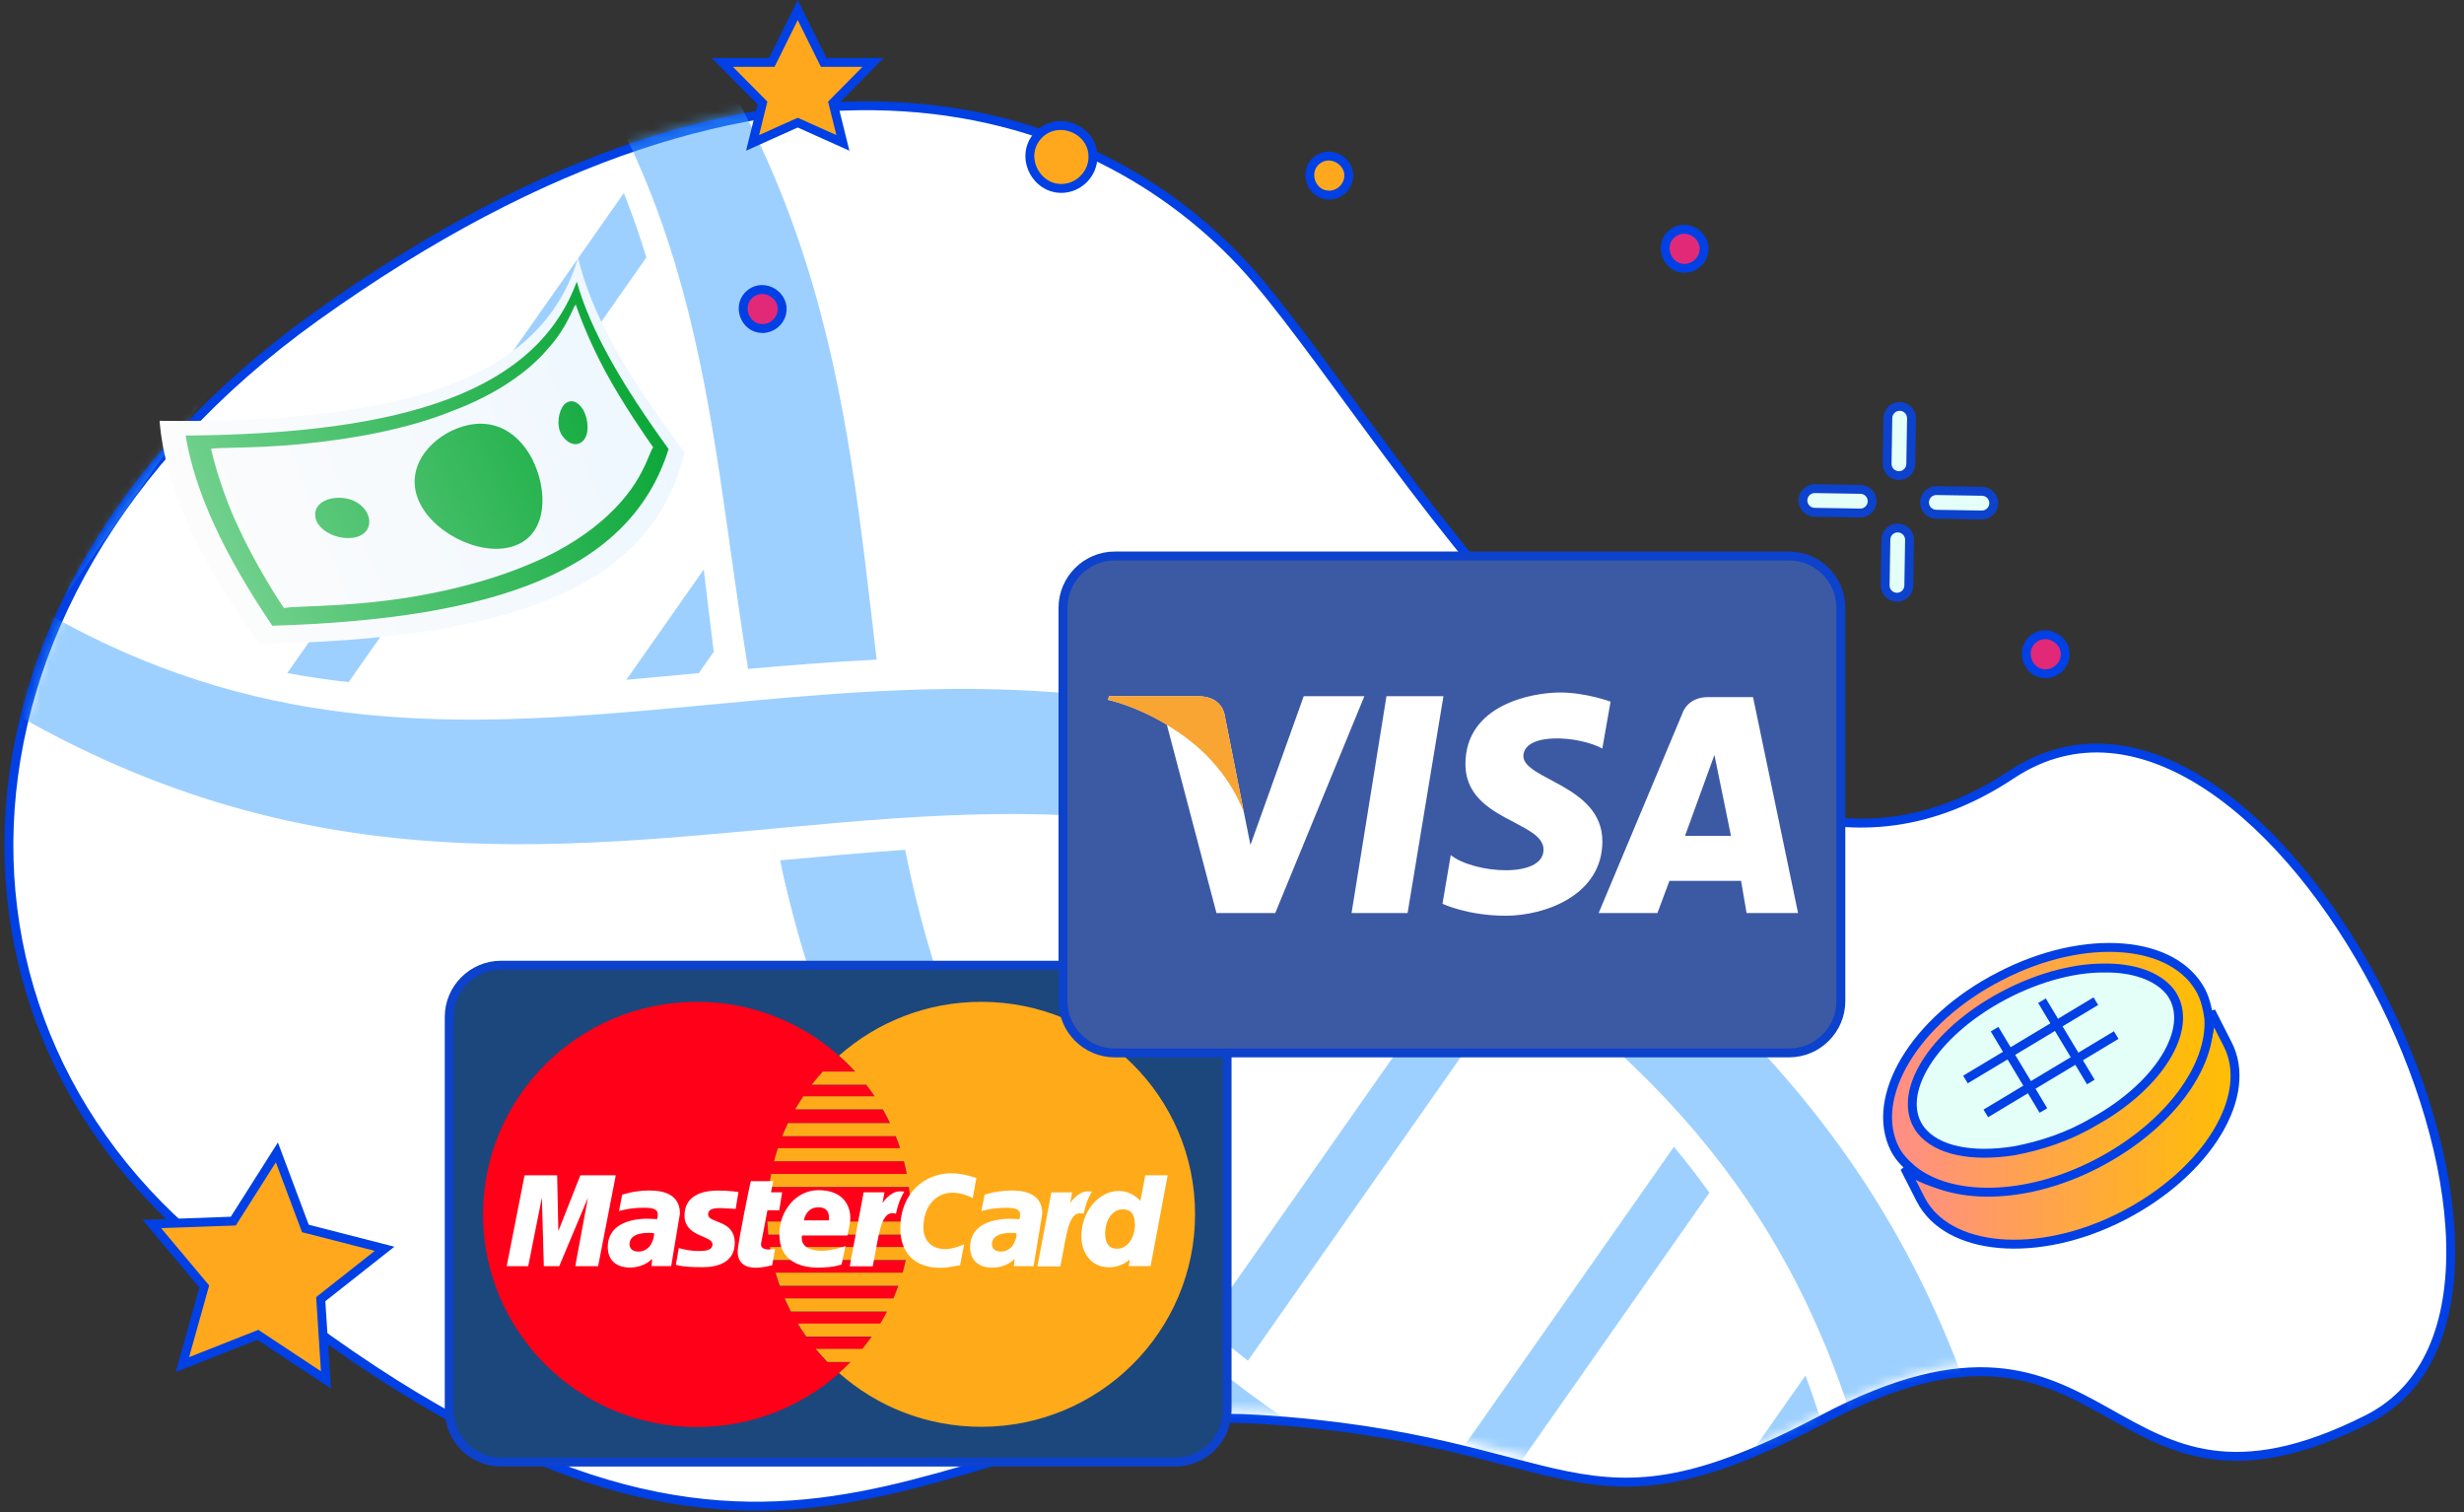
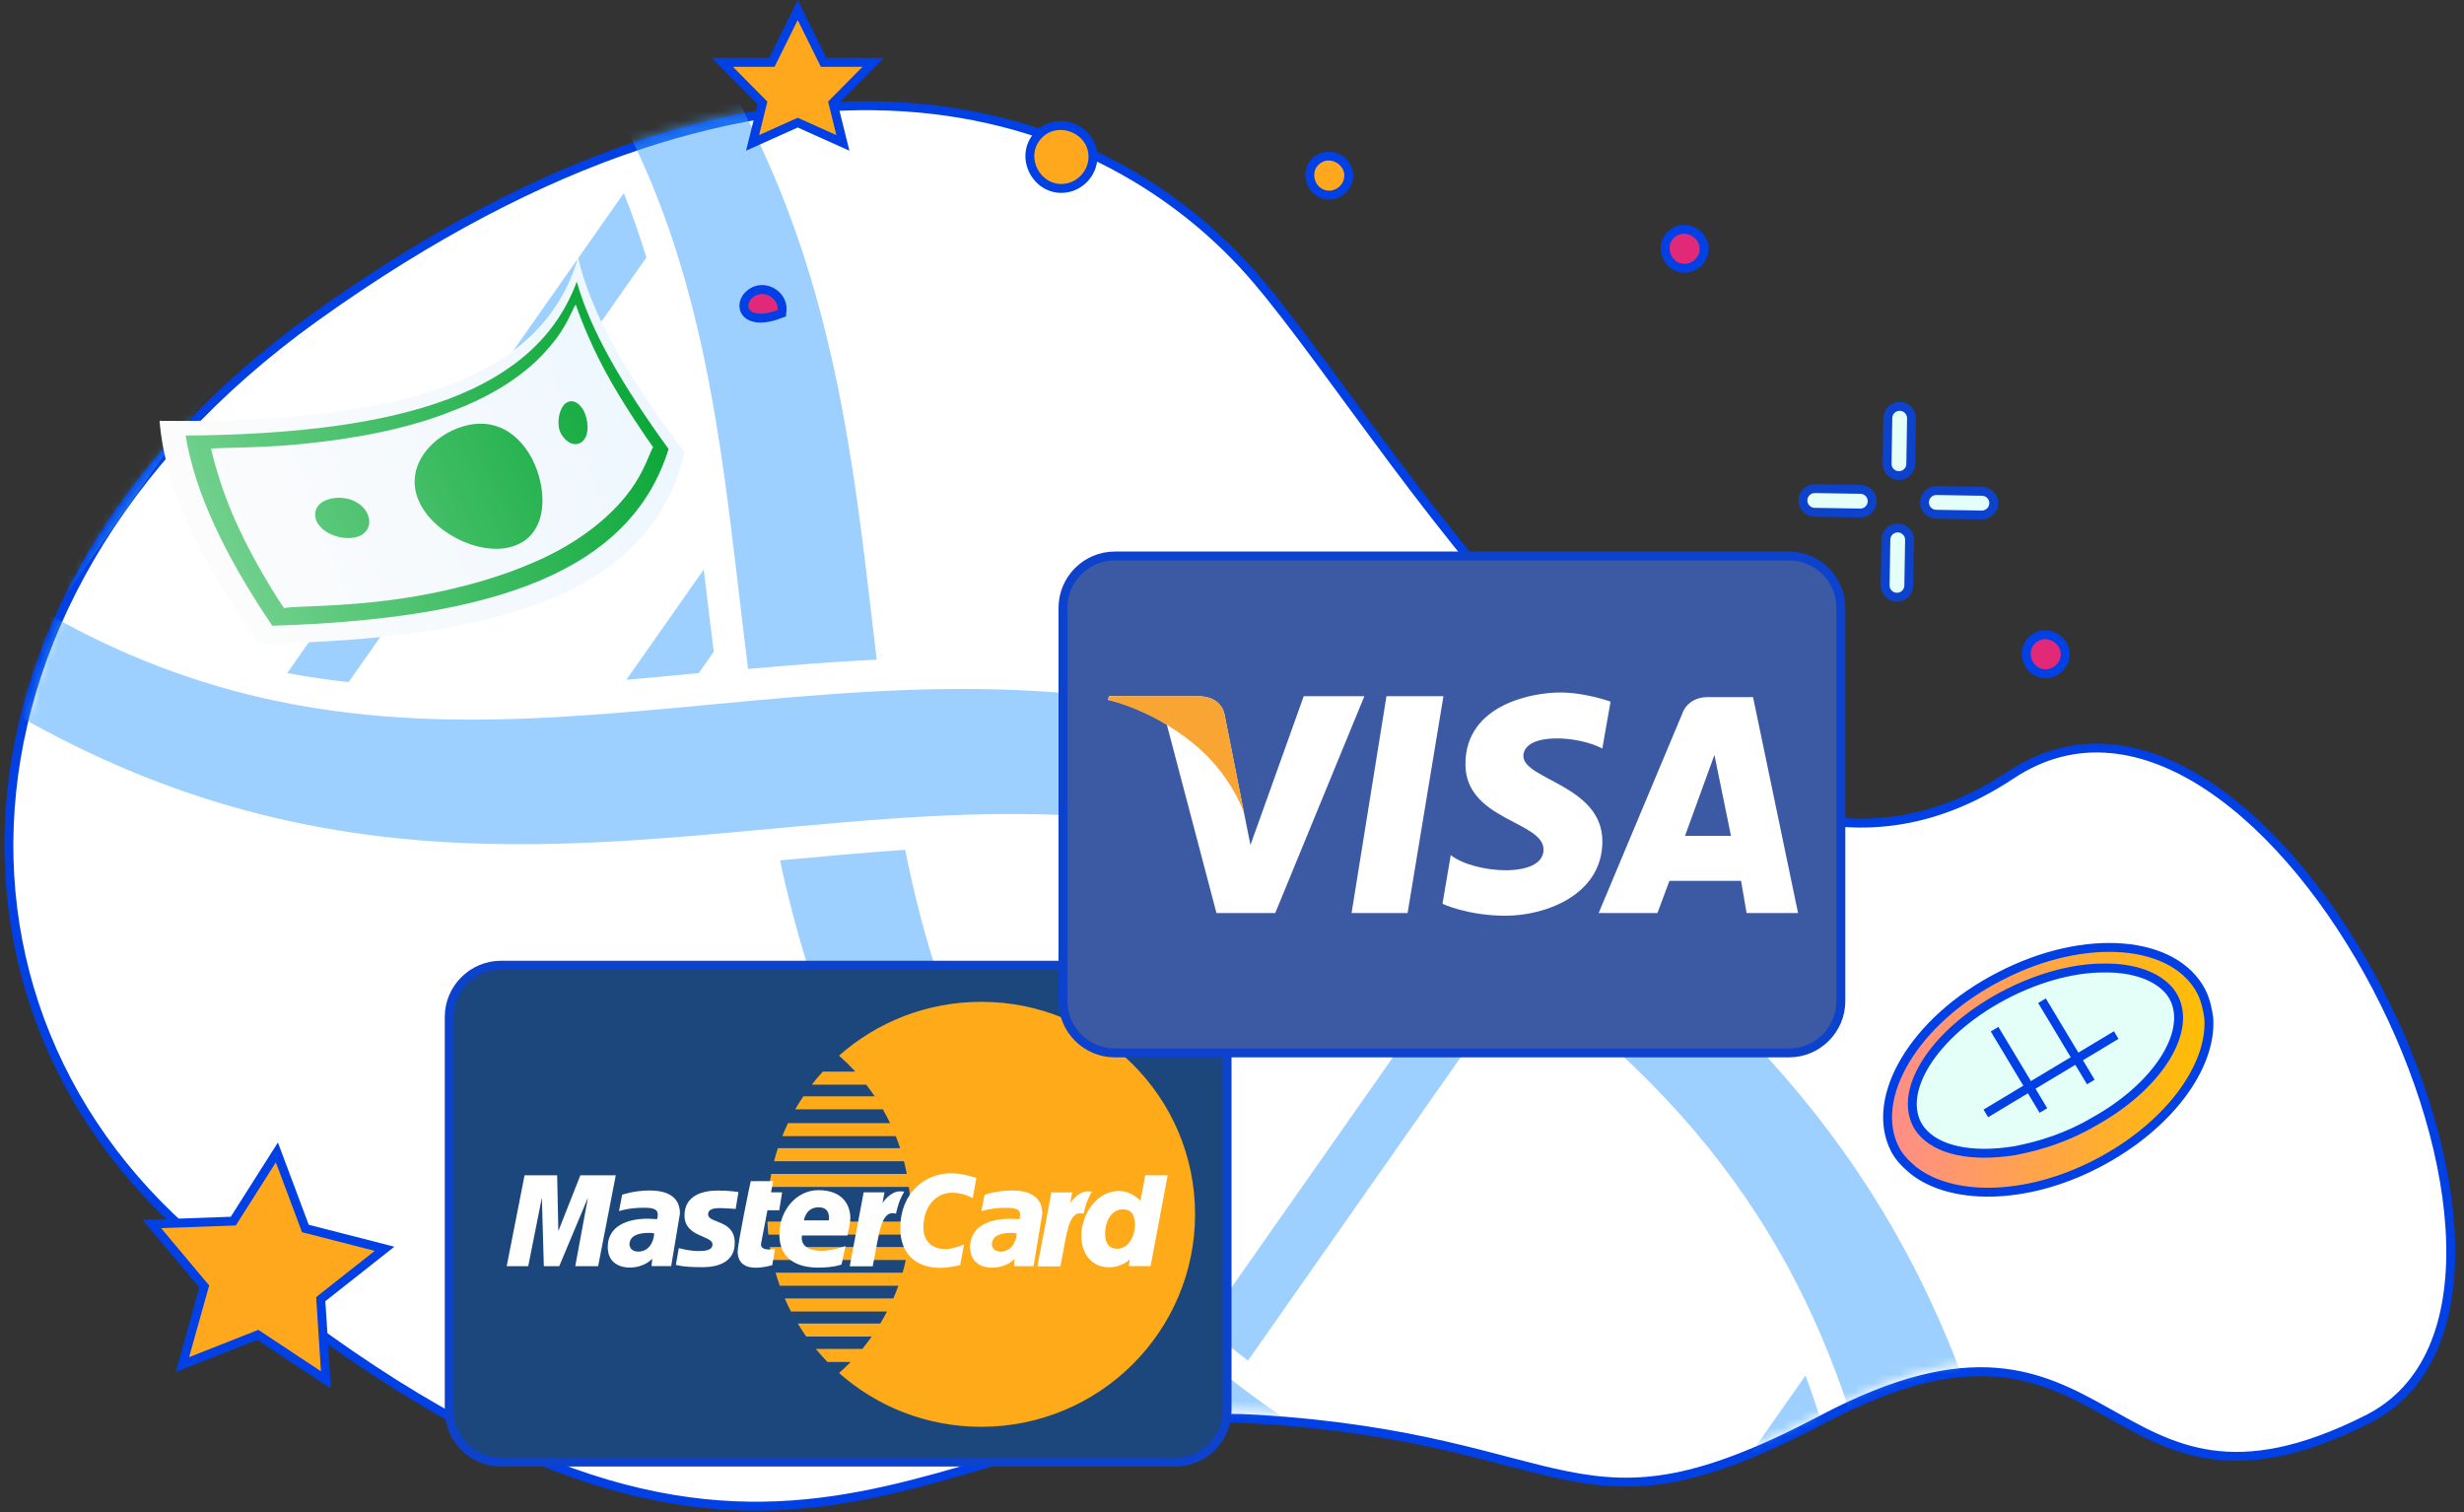
<svg xmlns="http://www.w3.org/2000/svg" width="277" height="170" viewBox="0 0 277 170" fill="none">
  <rect x="0" y="0" width="277" height="170" fill="#333333" stroke="none" />
  <path d="M35.433 35.646C-9.489 67.823 -9.169 119.541 28.891 144.531C87.878 191.105 105.183 157.317 141.312 159.535C177.442 161.752 176.969 174.281 204.919 159.535C238.304 141.922 235.906 174.818 266.172 159.535C293.528 145.721 254.873 67.996 226.106 87.085C190.647 110.616 158.271 51.441 141.312 31.481C124.354 11.521 87.765 -1.839 35.433 35.646Z" fill="white" stroke="#0040E5" />
  <mask id="mask0" mask-type="alpha" maskUnits="userSpaceOnUse" x="1" y="11" width="276" height="158">
    <path d="M35.922 34.747C-9 66.908 -8.68 118.599 29.381 143.576C88.367 190.126 105.672 156.355 141.802 158.572C177.931 160.788 177.458 173.31 205.409 158.572C238.793 140.968 236.396 173.847 266.662 158.572C294.017 144.765 255.363 67.08 226.595 86.16C191.136 109.678 158.76 50.535 141.802 30.585C124.843 10.634 88.255 -2.718 35.922 34.747Z" fill="#98FFF3" />
  </mask>
  <g mask="url(#mask0)">
    <g opacity="0.5">
      <path d="M182.211 103.609C219.388 132.988 225.381 164.462 230.635 198.306C235.2 227.742 239.513 255.543 270.836 280.294C274.595 283.264 276.104 287.692 274.197 290.181C272.294 292.666 267.701 292.271 263.936 289.297C246.582 275.586 234.45 259.97 226.854 241.568C208.019 195.954 223.265 150.501 175.314 112.609C110.49 61.4 59.021 127.358 -15.132 68.774C-18.897 65.8 -20.401 61.376 -18.494 58.887C-16.591 56.402 -12 56.789 -8.23 59.767C39.74 97.658 79.339 71.488 127.539 78.826C146.956 81.788 164.841 89.885 182.211 103.609Z" fill="#3CA1FF" />
      <path d="M232.66 188.917C261.526 187.365 289.547 186.532 319.475 211.355C320.886 212.523 322.26 213.715 323.572 214.907C327.116 218.122 331.841 218.974 334.127 216.809C336.413 214.644 335.394 210.284 331.85 207.069C294.53 173.213 261.644 173.162 229.935 174.775C230.993 179.51 231.864 184.227 232.66 188.917Z" fill="#3CA1FF" />
      <path d="M208.709 175.749C184.522 176.319 160.607 173.572 135.47 152.725C113.783 134.742 105.781 115.496 101.755 95.526C97.102 95.846 92.419 96.28 87.701 96.714C92.585 118.319 102.493 140.11 128.076 161.329C158.183 186.302 185.244 190.156 211.126 189.816C210.386 185.078 209.62 180.384 208.709 175.749Z" fill="#3CA1FF" />
      <path d="M53.708 -8.434C79.435 17.292 80.379 45.826 84.101 75.195C88.874 74.77 93.686 74.383 98.556 74.152C95.079 44.85 92.765 14.467 62.91 -15.393C59.544 -18.763 54.754 -19.925 52.219 -18.008C49.679 -16.083 50.345 -11.796 53.708 -8.434Z" fill="#3CA1FF" />
      <path d="M232.663 188.917C264.232 186.129 293.936 186.954 323.575 214.907C291.338 186.874 263.441 188.314 232.663 188.917Z" fill="#3CA1FF" />
      <path d="M87.701 96.714C88.338 99.187 89.219 102.631 90.252 105.842C97.501 128.848 110.862 147.857 133.871 165.313C153.243 179.898 171.915 186.598 192.279 188.823C199.443 189.625 204.647 189.71 211.123 189.819C198.844 190.083 186.728 189.732 172.798 185.94C151.584 180.233 131.709 167.108 116.148 150.907C100.111 134.196 92.551 117.62 88.192 98.976L87.701 96.714Z" fill="#3CA1FF" />
-       <path d="M53.711 -8.435C79.719 16.4 81.532 46.446 84.104 75.194C79.328 45.922 79.273 18.398 53.711 -8.435Z" fill="#3CA1FF" />
      <path d="M202.97 154.625L190.842 171.922C193.297 172.104 195.75 172.21 198.214 172.261L205.407 162.003C204.686 159.525 203.879 157.065 202.97 154.625Z" fill="#3CA1FF" />
-       <path d="M188.178 128.918L162.386 165.698C164.422 166.505 166.455 167.219 168.485 167.849L192.168 134.072C190.929 132.342 189.604 130.622 188.178 128.918Z" fill="#3CA1FF" />
      <path d="M164.081 108.166L135.448 149.004C136.984 150.332 138.6 151.649 140.294 152.956L169.274 111.624C167.535 110.384 165.809 109.236 164.081 108.166Z" fill="#3CA1FF" />
      <path d="M133.611 96.501L114.759 123.391C115.808 125.387 116.95 127.366 118.206 129.334L140.235 97.917C138.019 97.354 135.813 96.886 133.611 96.501Z" fill="#3CA1FF" />
      <path d="M78.068 75.713C78.229 75.699 78.389 75.685 78.553 75.668L80.24 73.266C79.847 70.164 79.483 67.081 79.114 64.015L70.417 76.416C72.953 76.193 75.502 75.952 78.068 75.713Z" fill="#3CA1FF" />
      <path d="M39.19 76.681L72.667 28.938C71.92 26.503 71.077 24.088 70.133 21.701L32.293 75.658C34.597 76.091 36.892 76.425 39.19 76.681Z" fill="#3CA1FF" />
      <path d="M7.462 66.814L55.746 -2.041C54.392 -3.606 52.948 -5.158 51.412 -6.692C51.407 -6.696 51.407 -6.696 51.401 -6.701L2.079 63.635C3.881 64.787 5.675 65.84 7.462 66.814Z" fill="#3CA1FF" />
    </g>
  </g>
  <path d="M29.203 150.196L28.986 150.052L28.744 150.148L20.504 153.397L22.89 144.873L22.961 144.619L22.792 144.417L17.074 137.596L25.962 137.277L26.225 137.268L26.366 137.045L31.127 129.542L34.238 137.85L34.33 138.095L34.582 138.159L43.232 140.379L36.264 145.88L36.058 146.042L36.075 146.304L36.646 155.125L29.203 150.196Z" fill="#FFA81D" stroke="#0040E5" />
-   <path d="M245.271 122.382C247.355 119.564 248.545 116.538 248.564 113.715L250.405 117.332L250.408 117.337C251.893 120.189 251.393 123.762 249.258 127.298C247.128 130.828 243.406 134.247 238.625 136.7C233.845 139.153 228.897 140.148 224.776 139.79C220.648 139.432 217.428 137.731 215.939 134.874C215.939 134.873 215.939 134.873 215.938 134.872L214.11 131.28C216.443 132.991 219.689 133.815 223.309 133.737C227.109 133.656 231.364 132.58 235.509 130.443C239.655 128.305 243.003 125.449 245.271 122.382Z" fill="url(#paint0_linear)" stroke="#0040E5" />
  <path d="M224.786 109.765L224.789 109.764C229.634 107.247 234.582 106.222 238.685 106.564C242.792 106.906 245.981 108.605 247.471 111.462C247.943 112.408 248.188 113.488 248.312 114.474C248.488 117.184 247.372 120.221 245.173 123.123C242.973 126.024 239.715 128.754 235.689 130.83C231.665 132.905 227.559 133.936 223.925 134.013C220.288 134.092 217.164 133.216 215.049 131.528C214.173 130.776 213.471 130.064 213.007 129.136C211.579 126.28 212.083 122.703 214.202 119.166C216.316 115.637 220.006 112.218 224.786 109.765Z" fill="url(#paint1_linear)" stroke="#0040E5" />
  <path d="M235.408 126.081L235.402 126.084L235.395 126.088C232.49 127.812 229.365 128.813 226.437 129.361C224.083 129.734 221.906 129.735 220.089 129.349C218.272 128.962 216.848 128.194 215.941 127.055C214.566 125.258 214.673 122.758 216.186 120.055C217.697 117.357 220.565 114.56 224.477 112.334C228.511 110.041 232.902 108.799 236.496 108.82L236.496 108.82L236.507 108.819C239.854 108.763 242.552 109.734 243.952 111.472C245.327 113.269 245.219 115.769 243.705 118.457C242.194 121.14 239.324 123.91 235.408 126.081Z" fill="#E4FFF7" stroke="#0040E5" />
-   <line x1="235.615" y1="112.545" x2="220.955" y2="121.35" stroke="#0040E5" />
  <line x1="235.046" y1="121.63" x2="229.556" y2="112.49" stroke="#0040E5" />
  <line x1="237.902" y1="116.353" x2="223.243" y2="125.158" stroke="#0040E5" />
  <line x1="229.718" y1="124.832" x2="224.228" y2="115.692" stroke="#0040E5" />
  <path d="M17.939 47.306C45.403 47.63 60.979 42.594 64.988 28.961C66.389 35.019 70.319 42.125 76.962 50.817C73.334 66.243 57.082 71.898 29.124 72.371C22.437 63.068 18.53 54.776 17.939 47.306Z" fill="url(#paint2_linear)" />
  <path fill-rule="evenodd" clip-rule="evenodd" d="M64.84 31.658C66.341 37.032 69.864 43.172 75.162 50.478C70.902 64.151 55.798 69.576 30.61 70.34C25.27 62.424 21.916 55.382 20.87 48.961C45.633 48.777 60.312 43.932 64.84 31.658ZM26.704 59.064C28.513 63.104 31.369 67.6 31.953 68.383C32.092 68.273 33.077 68.233 34.59 68.172C36.58 68.092 39.485 67.974 42.583 67.611C48.147 67.007 54.456 65.567 59.428 63.459C64.507 61.387 68.175 58.504 70.371 55.747C71.863 53.918 72.602 52.133 73.022 51.118C73.21 50.663 73.335 50.362 73.434 50.283C72.85 49.499 69.998 45.363 68.05 41.756C66.029 38.006 64.913 34.784 64.727 34.247C64.63 34.324 64.506 34.588 64.32 34.985C63.889 35.904 63.123 37.534 61.586 39.208C59.46 41.749 55.753 44.381 50.742 46.237C45.806 48.236 39.601 49.351 34.18 49.883C31.036 50.217 28.104 50.285 26.144 50.331C24.791 50.362 23.902 50.383 23.727 50.473C23.879 51.118 24.787 54.989 26.704 59.064ZM65.585 46.099C64.961 45.064 64.095 44.786 63.385 45.514C62.783 46.276 62.549 47.752 63.064 48.752C63.761 49.93 64.843 50.277 65.553 49.55C66.264 48.822 66.173 47.242 65.585 46.099ZM37.593 55.988C39.208 55.79 40.762 56.526 41.316 57.778C41.87 59.029 41.237 60.259 39.622 60.457C38.007 60.656 36.128 59.816 35.575 58.564C35.055 57.204 35.978 56.187 37.593 55.988ZM59.791 51.522C57.917 48.058 54.847 46.836 51.448 48.134C48.049 49.432 45.394 52.878 47.198 56.559C49.003 60.239 54.639 62.761 58.108 61.246C61.542 59.84 61.63 55.095 59.791 51.522Z" fill="url(#paint3_linear)" />
  <path d="M188.009 26.229L188.009 26.229C189.599 24.982 191.976 26.48 191.524 28.448L191.524 28.448C191.295 29.449 190.367 30.179 189.336 30.163C187.314 30.13 186.418 27.478 188.009 26.229Z" fill="#E22978" stroke="#0040E5" />
-   <path d="M84.361 32.999L84.361 32.999C85.951 31.752 88.327 33.25 87.876 35.217L87.876 35.218C87.647 36.218 86.718 36.949 85.688 36.932C83.665 36.9 82.769 34.247 84.361 32.999Z" fill="#E22978" stroke="#0040E5" />
+   <path d="M84.361 32.999L84.361 32.999C85.951 31.752 88.327 33.25 87.876 35.217L87.876 35.218C83.665 36.9 82.769 34.247 84.361 32.999Z" fill="#E22978" stroke="#0040E5" />
  <path d="M116.656 15.261L116.656 15.261C118.83 12.829 123.027 14.53 122.865 17.793L122.865 17.793C122.784 19.449 121.517 20.87 119.874 21.135C116.648 21.655 114.475 17.699 116.656 15.261Z" fill="#FFA81D" stroke="#0040E5" />
  <path d="M148.059 17.999L148.059 17.999C149.649 16.752 152.025 18.25 151.574 20.217L151.574 20.218C151.345 21.218 150.417 21.949 149.386 21.932C147.364 21.9 146.467 19.247 148.059 17.999Z" fill="#FFA81D" stroke="#0040E5" />
  <path d="M228.602 71.805L228.602 71.805C230.192 70.558 232.568 72.055 232.117 74.023L232.117 74.023C231.888 75.024 230.96 75.755 229.929 75.738C227.907 75.705 227.01 73.053 228.602 71.805Z" fill="#E22978" stroke="#0040E5" />
  <path d="M92.458 6.737L92.596 7.015H92.906H98.16L93.841 11.375L93.644 11.575L93.711 11.847L94.755 16.063L89.884 13.877L89.68 13.785L89.475 13.877L84.604 16.063L85.648 11.847L85.715 11.575L85.518 11.375L81.199 7.015H86.453H86.763L86.901 6.737L89.68 1.127L92.458 6.737Z" fill="#FFA81D" stroke="#0040E5" />
  <path d="M132.13 164.359H56.318C53.119 164.359 50.5 161.74 50.5 158.542V114.318C50.5 111.119 53.119 108.5 56.318 108.5H132.13C135.329 108.5 137.948 111.119 137.948 114.318V158.542C137.948 161.74 135.329 164.359 132.13 164.359Z" fill="#1B477C" stroke="#0C42CC" />
-   <path d="M78.34 112.617C65.06 112.617 54.301 123.319 54.301 136.517C54.301 149.715 65.06 160.417 78.34 160.417C84.474 160.417 90.072 158.13 94.323 154.371C94.658 154.074 94.987 153.764 95.309 153.448C95.416 153.341 95.524 153.234 95.625 153.126H93.022C93.129 153.234 93.23 153.341 93.338 153.448C93.23 153.341 93.123 153.234 93.022 153.126C92.561 152.652 92.125 152.166 91.708 151.66C91.613 151.547 91.525 151.433 91.43 151.319C91.518 151.433 91.613 151.547 91.708 151.66H96.939C97.312 151.212 97.665 150.751 98 150.271H90.64C90.811 150.511 90.981 150.744 91.158 150.978C90.981 150.744 90.811 150.511 90.64 150.271C90.23 149.689 89.844 149.089 89.484 148.47C89.016 147.668 88.6 146.84 88.227 145.981C88.126 145.747 88.025 145.507 87.93 145.273C87.835 145.033 87.747 144.793 87.658 144.553C87.488 144.073 87.323 143.58 87.184 143.087H101.462C101.595 142.62 101.715 142.14 101.822 141.66H86.818C86.9 142.02 86.989 142.38 87.083 142.734C86.989 142.38 86.9 142.02 86.818 141.66C86.66 140.952 86.534 140.232 86.445 139.499C86.439 139.423 86.426 139.347 86.42 139.271C86.426 139.347 86.439 139.423 86.445 139.499C86.477 139.733 86.508 139.96 86.54 140.194H102.094C102.164 139.733 102.227 139.271 102.271 138.804H86.369C86.325 138.317 86.294 137.831 86.275 137.338C86.268 137.206 86.268 137.067 86.262 136.934C86.262 136.801 86.256 136.662 86.256 136.53C86.256 136.669 86.256 136.801 86.262 136.934C86.262 137.067 86.268 137.206 86.275 137.338H102.366C102.372 137.218 102.372 137.098 102.378 136.972C102.378 136.959 102.378 136.94 102.378 136.928C102.378 136.921 102.378 136.915 102.378 136.915C102.378 136.782 102.385 136.656 102.385 136.523C102.385 136.302 102.378 136.081 102.372 135.86C102.347 135.045 102.284 134.236 102.183 133.447H86.464C86.401 133.952 86.35 134.457 86.312 134.969C86.306 135.095 86.3 135.228 86.294 135.354C86.287 135.462 86.281 135.569 86.281 135.677C86.287 135.569 86.287 135.462 86.294 135.354C86.3 135.228 86.306 135.095 86.312 134.969C86.407 133.453 86.654 131.975 87.02 130.547C87.147 130.048 87.292 129.561 87.45 129.081C87.488 128.967 87.525 128.854 87.563 128.74C87.601 128.626 87.646 128.512 87.683 128.405C87.646 128.519 87.601 128.626 87.563 128.74C87.525 128.854 87.488 128.967 87.45 129.081H101.191C101.039 128.626 100.881 128.178 100.704 127.729H87.942C87.898 127.843 87.854 127.95 87.816 128.064C87.86 127.95 87.898 127.843 87.942 127.729C88.138 127.23 88.353 126.743 88.587 126.263C88.65 126.131 88.713 125.998 88.783 125.872C88.846 125.739 88.915 125.613 88.985 125.48C88.915 125.606 88.852 125.739 88.783 125.872C88.72 126.004 88.65 126.131 88.587 126.263H100.06C99.971 126.086 99.883 125.91 99.794 125.733C99.75 125.65 99.712 125.568 99.668 125.486C99.656 125.467 99.643 125.442 99.636 125.423C99.624 125.398 99.611 125.373 99.599 125.347C99.535 125.227 99.472 125.107 99.403 124.987C99.352 124.899 99.302 124.804 99.251 124.715H89.396C89.68 124.216 89.989 123.724 90.312 123.25C90.387 123.136 90.463 123.029 90.539 122.915C90.615 122.808 90.697 122.694 90.773 122.586C90.931 122.365 91.089 122.15 91.253 121.942C91.645 121.437 92.055 120.95 92.485 120.476H96.149C96.004 120.318 95.859 120.16 95.707 120.009C95.265 119.548 94.797 119.105 94.317 118.676C90.072 114.904 84.474 112.617 78.34 112.617ZM91.259 121.936C91.095 122.15 90.937 122.365 90.779 122.58C90.703 122.688 90.621 122.801 90.545 122.909C90.47 123.022 90.394 123.13 90.318 123.243H98.335C98.032 122.795 97.716 122.359 97.387 121.936H91.259ZM87.02 130.547C86.9 131.014 86.793 131.494 86.698 131.975H101.943C101.848 131.494 101.74 131.014 101.62 130.547H87.02ZM87.658 144.559C87.747 144.799 87.835 145.04 87.93 145.28C88.025 145.52 88.126 145.753 88.227 145.987H100.426C100.628 145.52 100.818 145.039 100.995 144.559H87.658ZM89.484 148.476C89.547 148.59 89.617 148.697 89.68 148.811H98.961C99.226 148.369 99.479 147.92 99.719 147.459H88.922C89.105 147.8 89.288 148.141 89.484 148.476ZM96.497 120.862C96.553 120.931 96.61 120.994 96.667 121.064C96.617 120.994 96.56 120.925 96.497 120.862ZM98.55 123.572C98.594 123.641 98.645 123.717 98.689 123.787C98.645 123.717 98.6 123.648 98.55 123.572ZM98.885 124.103C98.929 124.172 98.967 124.242 99.011 124.311C98.967 124.242 98.929 124.172 98.885 124.103ZM100.205 126.573C100.249 126.668 100.294 126.762 100.331 126.857C100.294 126.762 100.249 126.668 100.205 126.573ZM99.504 147.864C99.479 147.914 99.447 147.965 99.415 148.015C99.447 147.965 99.479 147.914 99.504 147.864ZM98.676 149.272C98.632 149.336 98.594 149.405 98.55 149.468C98.594 149.405 98.632 149.336 98.676 149.272ZM96.674 151.983C96.617 152.052 96.56 152.115 96.503 152.185C96.56 152.115 96.617 152.052 96.674 151.983ZM96.294 152.412C96.225 152.488 96.156 152.564 96.086 152.64C96.156 152.57 96.225 152.488 96.294 152.412ZM95.821 152.924C95.77 152.981 95.713 153.031 95.663 153.088C95.713 153.038 95.77 152.981 95.821 152.924Z" fill="#FF0018" />
  <path d="M110.308 112.617C104.173 112.617 98.576 114.904 94.324 118.663C94.962 119.231 95.575 119.832 96.15 120.463H92.492C92.062 120.937 91.652 121.424 91.26 121.929H97.382C97.71 122.352 98.026 122.795 98.329 123.237H90.312C89.99 123.717 89.687 124.203 89.396 124.703H99.246C99.536 125.208 99.808 125.726 100.061 126.25H88.588C88.36 126.731 88.139 127.223 87.943 127.716H100.705C100.882 128.158 101.04 128.607 101.191 129.068H87.45C87.141 130.009 86.888 130.976 86.699 131.962C86.793 131.481 86.901 131.008 87.021 130.534H101.621C101.741 131.001 101.848 131.481 101.943 131.962H86.699C86.579 132.568 86.484 133.187 86.414 133.806C86.427 133.68 86.446 133.554 86.459 133.427H102.177C102.31 134.432 102.379 135.462 102.379 136.504C102.379 136.776 102.373 137.047 102.366 137.319H86.275C86.294 137.812 86.326 138.298 86.37 138.785H102.278C102.234 139.252 102.171 139.713 102.101 140.175H86.547C86.623 140.667 86.718 141.16 86.825 141.64H101.829C101.722 142.12 101.602 142.601 101.469 143.068H87.191C87.337 143.567 87.495 144.054 87.665 144.534H100.996C100.819 145.02 100.635 145.494 100.427 145.962H88.221C88.644 146.935 89.131 147.876 89.681 148.779C89.415 148.337 89.162 147.889 88.922 147.427H99.719C99.479 147.889 99.227 148.337 98.961 148.779H89.681C89.984 149.278 90.306 149.771 90.641 150.245H98.001C97.666 150.719 97.306 151.186 96.94 151.635H91.709C92.126 152.14 92.568 152.633 93.023 153.101H95.626C95.209 153.53 94.773 153.947 94.324 154.345C98.57 158.104 104.173 160.391 110.308 160.391C123.588 160.391 134.347 149.689 134.347 136.491C134.347 123.294 123.581 112.617 110.308 112.617ZM90.641 150.277C90.723 150.397 90.811 150.51 90.9 150.63C90.811 150.51 90.729 150.39 90.641 150.277ZM88.221 145.987C88.019 145.519 87.829 145.039 87.653 144.559C87.829 145.039 88.019 145.519 88.221 145.987ZM86.275 137.338C86.269 137.205 86.269 137.066 86.263 136.934C86.269 137.066 86.275 137.199 86.275 137.338ZM86.269 136.927C86.269 136.795 86.263 136.656 86.263 136.523C86.263 136.656 86.263 136.795 86.269 136.927ZM86.414 133.819C86.383 134.072 86.364 134.324 86.338 134.583C86.364 134.331 86.389 134.078 86.414 133.819ZM86.345 134.583C86.338 134.685 86.332 134.779 86.326 134.88C86.326 134.779 86.332 134.685 86.345 134.583ZM87.45 129.081C87.488 128.967 87.526 128.853 87.564 128.74C87.526 128.853 87.488 128.967 87.45 129.081ZM87.943 127.729C87.905 127.817 87.874 127.912 87.836 128C87.874 127.912 87.905 127.817 87.943 127.729ZM90.312 123.243C90.388 123.129 90.464 123.022 90.54 122.908C90.464 123.022 90.388 123.129 90.312 123.243ZM90.54 122.908C90.616 122.795 90.698 122.687 90.773 122.58C90.698 122.687 90.622 122.801 90.54 122.908ZM88.979 125.48C88.916 125.6 88.859 125.713 88.796 125.833C88.859 125.713 88.916 125.593 88.979 125.48ZM87.798 128.108C87.76 128.203 87.728 128.304 87.691 128.398C87.722 128.304 87.76 128.209 87.798 128.108ZM86.294 135.354C86.288 135.474 86.282 135.601 86.275 135.721C86.282 135.601 86.288 135.474 86.294 135.354ZM86.446 139.499C86.452 139.574 86.465 139.644 86.478 139.72C86.465 139.65 86.459 139.574 86.446 139.499ZM86.825 141.672C86.85 141.786 86.876 141.906 86.907 142.019C86.876 141.906 86.85 141.792 86.825 141.672ZM86.989 142.379C87.021 142.493 87.046 142.607 87.078 142.721C87.052 142.607 87.021 142.493 86.989 142.379ZM93.048 153.157C93.143 153.252 93.237 153.353 93.338 153.448C93.237 153.353 93.143 153.259 93.048 153.157Z" fill="#FFAA18" />
  <path d="M86.276 136.051H87.603L87.925 134.029H86.674L86.927 132.772H84.412C84.356 132.816 82.928 139.829 82.928 140.688C82.928 141.951 83.762 142.514 84.93 142.507C85.847 142.501 86.56 142.286 86.813 142.223L87.129 140.397C86.958 140.397 86.706 140.46 86.478 140.46C85.606 140.46 85.505 140.062 85.562 139.772L86.276 136.051Z" fill="white" />
  <path d="M95.266 138.887C95.266 138.887 95.594 137.497 95.594 136.929C95.594 135.513 94.773 133.789 92.012 133.789C89.485 133.789 87.615 136.114 87.615 138.742C87.615 141.774 89.959 142.494 91.956 142.494C93.8 142.494 94.609 142.141 94.609 142.141L95.051 140.068C95.051 140.068 93.649 140.599 92.385 140.599C89.687 140.599 90.161 138.881 90.161 138.881H95.266V138.887ZM92.019 135.716C93.44 135.716 93.175 137.08 93.175 137.188H90.382C90.382 137.042 90.648 135.716 92.019 135.716Z" fill="white" />
  <path d="M103.808 138.003C103.808 135.469 105.343 134.073 107.048 134.073C108.331 134.073 109.354 134.686 109.354 134.686L109.765 132.412C109.765 132.412 108.243 131.887 106.935 131.887C104.035 131.887 101.211 134.035 101.211 138.072C101.211 140.751 102.733 142.52 105.734 142.52C106.581 142.52 107.933 142.223 107.933 142.223L108.381 139.885C108.381 139.885 107.15 140.416 106.303 140.416C104.521 140.41 103.808 139.247 103.808 138.003Z" fill="white" />
  <path d="M72.99 133.827C71.265 133.827 69.945 134.301 69.945 134.301L69.585 136.145C69.585 136.145 70.678 135.766 72.32 135.766C73.255 135.766 73.944 135.855 73.944 136.506C73.944 136.897 73.862 137.049 73.862 137.049C73.862 137.049 73.123 136.998 72.782 136.998C70.602 136.998 68.321 137.788 68.321 140.176C68.321 142.059 69.819 142.488 70.747 142.488C72.523 142.488 73.287 141.503 73.325 141.503L73.243 142.324H75.454L76.439 136.411C76.446 133.903 73.881 133.827 72.99 133.827ZM71.752 140.694C70.968 140.694 70.766 140.182 70.766 139.886C70.766 139.298 71.139 138.59 72.984 138.59C73.413 138.59 73.458 138.628 73.527 138.641C73.578 139.001 73.268 140.694 71.752 140.694Z" fill="white" />
  <path d="M80.982 135.804C81.336 135.804 82.701 135.899 82.701 135.899L83.016 134.004C83.016 134.004 82.132 133.833 80.698 133.833C78.84 133.833 76.951 134.465 76.951 136.638C76.951 139.096 80.098 138.849 80.098 139.885C80.098 140.574 79.219 140.631 78.543 140.631C77.368 140.631 76.313 140.29 76.313 140.302L75.978 142.179C76.042 142.198 76.692 142.444 78.796 142.444C79.365 142.444 82.599 142.564 82.599 139.715C82.599 137.049 79.605 137.573 79.605 136.505C79.605 135.975 80.091 135.804 80.982 135.804Z" fill="white" />
  <path d="M128.75 132.121L128.207 134.995C128.207 134.995 127.259 133.877 125.781 133.877C123.475 133.877 121.561 136.246 121.561 138.976C121.561 140.732 122.584 142.457 124.675 142.457C126.179 142.457 127.013 141.56 127.013 141.56L126.899 142.324H129.35L131.271 132.115L128.75 132.121ZM125.566 140.372C124.663 140.372 124.239 139.721 124.239 138.704C124.239 137.042 125.117 135.943 126.217 135.943C127.12 135.943 127.588 136.474 127.588 137.725C127.588 138.862 126.931 140.372 125.566 140.372Z" fill="white" />
  <path d="M65.244 132.115L62.768 138.388L62.635 132.115H58.971L56.962 142.337H59.382L60.917 134.629L61.138 142.337H62.869L66.097 134.629L64.669 142.337H67.241L69.225 132.115H65.244Z" fill="white" />
  <path d="M101.167 133.922C100.043 133.922 99.209 135.236 99.209 135.236L99.43 134.029H97.092L95.525 142.349H98.109C98.842 138.792 98.975 135.912 100.725 136.436C101.028 135.059 101.325 134.528 101.66 133.947C101.654 133.953 101.496 133.922 101.167 133.922Z" fill="white" />
  <path d="M113.733 133.827C112.008 133.827 110.688 134.301 110.688 134.301L110.321 136.152C110.321 136.152 111.414 135.773 113.057 135.773C113.992 135.773 114.674 135.861 114.674 136.512C114.674 136.904 114.592 137.055 114.592 137.055C114.592 137.055 113.853 137.005 113.512 137.005C111.338 137.005 109.058 137.794 109.058 140.189C109.058 142.071 110.555 142.501 111.484 142.501C113.259 142.501 114.023 141.515 114.061 141.515L113.979 142.337H116.19L117.176 136.423C117.182 133.903 114.624 133.827 113.733 133.827ZM112.494 140.694C111.711 140.694 111.509 140.182 111.509 139.886C111.509 139.298 111.882 138.59 113.726 138.59C114.156 138.59 114.2 138.628 114.276 138.641C114.32 139.001 114.004 140.694 112.494 140.694Z" fill="white" />
  <path d="M122.754 133.953C122.754 133.953 122.596 133.928 122.268 133.928C121.143 133.928 120.309 135.242 120.309 135.242L120.53 134.035H118.193L116.626 142.356H119.204C119.936 138.799 120.069 135.918 121.819 136.442C122.129 135.065 122.419 134.534 122.754 133.953Z" fill="white" />
  <path d="M201.13 118.359H125.318C122.119 118.359 119.5 115.74 119.5 112.542V68.318C119.5 65.119 122.119 62.5 125.318 62.5H201.13C204.329 62.5 206.948 65.119 206.948 68.318V112.542C206.948 115.74 204.329 118.359 201.13 118.359Z" fill="#3C59A4" stroke="#0C42CC" />
  <path d="M158.24 102.635H151.941L155.864 78.262H162.27L158.24 102.635ZM146.565 78.255L140.575 94.985L139.849 91.377L137.682 80.429C137.682 80.429 137.473 78.262 134.687 78.262H124.667L124.566 78.672C124.566 78.672 127.662 79.291 131.175 81.459L136.753 102.635H143.362L153.381 78.262H146.565V78.255ZM196.348 102.635H202.135L197.075 78.363H192.014C189.639 78.363 189.121 80.22 189.121 80.22L179.72 102.635H186.328L187.674 99.022H195.729L196.348 102.635ZM189.43 93.955L192.734 84.864L194.592 93.955H189.43ZM180.131 84.144L181.059 78.874C181.059 78.874 178.273 77.845 175.38 77.845C172.284 77.845 164.741 79.19 164.741 85.9C164.741 92.199 173.522 92.306 173.522 95.503C173.522 98.807 165.669 98.188 163.092 96.122L162.163 101.593C162.163 101.593 164.949 102.939 169.289 102.939C173.63 102.939 180.137 100.664 180.137 94.574C180.137 88.275 171.254 87.656 171.254 84.971C171.355 82.286 177.445 82.697 180.131 84.144Z" fill="white" />
  <path d="M139.849 91.377L137.682 80.429C137.682 80.429 137.473 78.262 134.687 78.262H124.667L124.566 78.673C124.566 78.673 129.317 79.702 133.967 83.424C138.408 86.936 139.849 91.377 139.849 91.377Z" fill="#F8A534" />
  <path d="M213.455 53.468C212.72 53.456 212.134 52.85 212.146 52.116L212.228 46.99C212.24 46.255 212.845 45.669 213.58 45.681C214.315 45.693 214.901 46.298 214.89 47.033L214.807 52.158C214.795 52.893 214.19 53.48 213.455 53.468Z" fill="#E4FFF7" stroke="#0C42CC" />
  <path d="M213.234 67.136C212.499 67.124 211.913 66.519 211.925 65.784L212.008 60.658C212.019 59.923 212.625 59.337 213.36 59.349C214.095 59.361 214.681 59.966 214.669 60.701L214.586 65.826C214.574 66.561 213.969 67.147 213.234 67.136Z" fill="#E4FFF7" stroke="#0C42CC" />
  <path d="M222.783 57.89L217.658 57.808C216.923 57.796 216.337 57.191 216.348 56.456C216.36 55.721 216.966 55.135 217.7 55.146L222.826 55.229C223.561 55.241 224.147 55.846 224.135 56.581C224.123 57.316 223.518 57.902 222.783 57.89Z" fill="#E4FFF7" stroke="#0C42CC" />
  <path d="M209.115 57.67L203.99 57.587C203.255 57.575 202.669 56.97 202.68 56.235C202.692 55.5 203.298 54.914 204.032 54.926L209.158 55.009C209.893 55.02 210.479 55.626 210.467 56.361C210.455 57.096 209.85 57.682 209.115 57.67Z" fill="#E4FFF7" stroke="#0C42CC" />
  <defs>
    <linearGradient id="paint0_linear" x1="212.218" y1="125.742" x2="251.689" y2="125.742" gradientUnits="userSpaceOnUse">
      <stop stop-color="#FF8C8C" />
      <stop offset="1" stop-color="#FFBF00" />
    </linearGradient>
    <linearGradient id="paint1_linear" x1="211.376" y1="120.203" x2="248.762" y2="120.203" gradientUnits="userSpaceOnUse">
      <stop stop-color="#FF8C8C" />
      <stop offset="1" stop-color="#FFBF00" />
    </linearGradient>
    <linearGradient id="paint2_linear" x1="71.808" y1="41.327" x2="22.433" y2="60.639" gradientUnits="userSpaceOnUse">
      <stop stop-color="#EEF7FF" />
      <stop offset="1" stop-color="#FCFCFC" />
    </linearGradient>
    <linearGradient id="paint3_linear" x1="74.94" y1="40.415" x2="25.007" y2="62.781" gradientUnits="userSpaceOnUse">
      <stop stop-color="#04A432" />
      <stop offset="1" stop-color="#71D18D" />
    </linearGradient>
  </defs>
</svg>